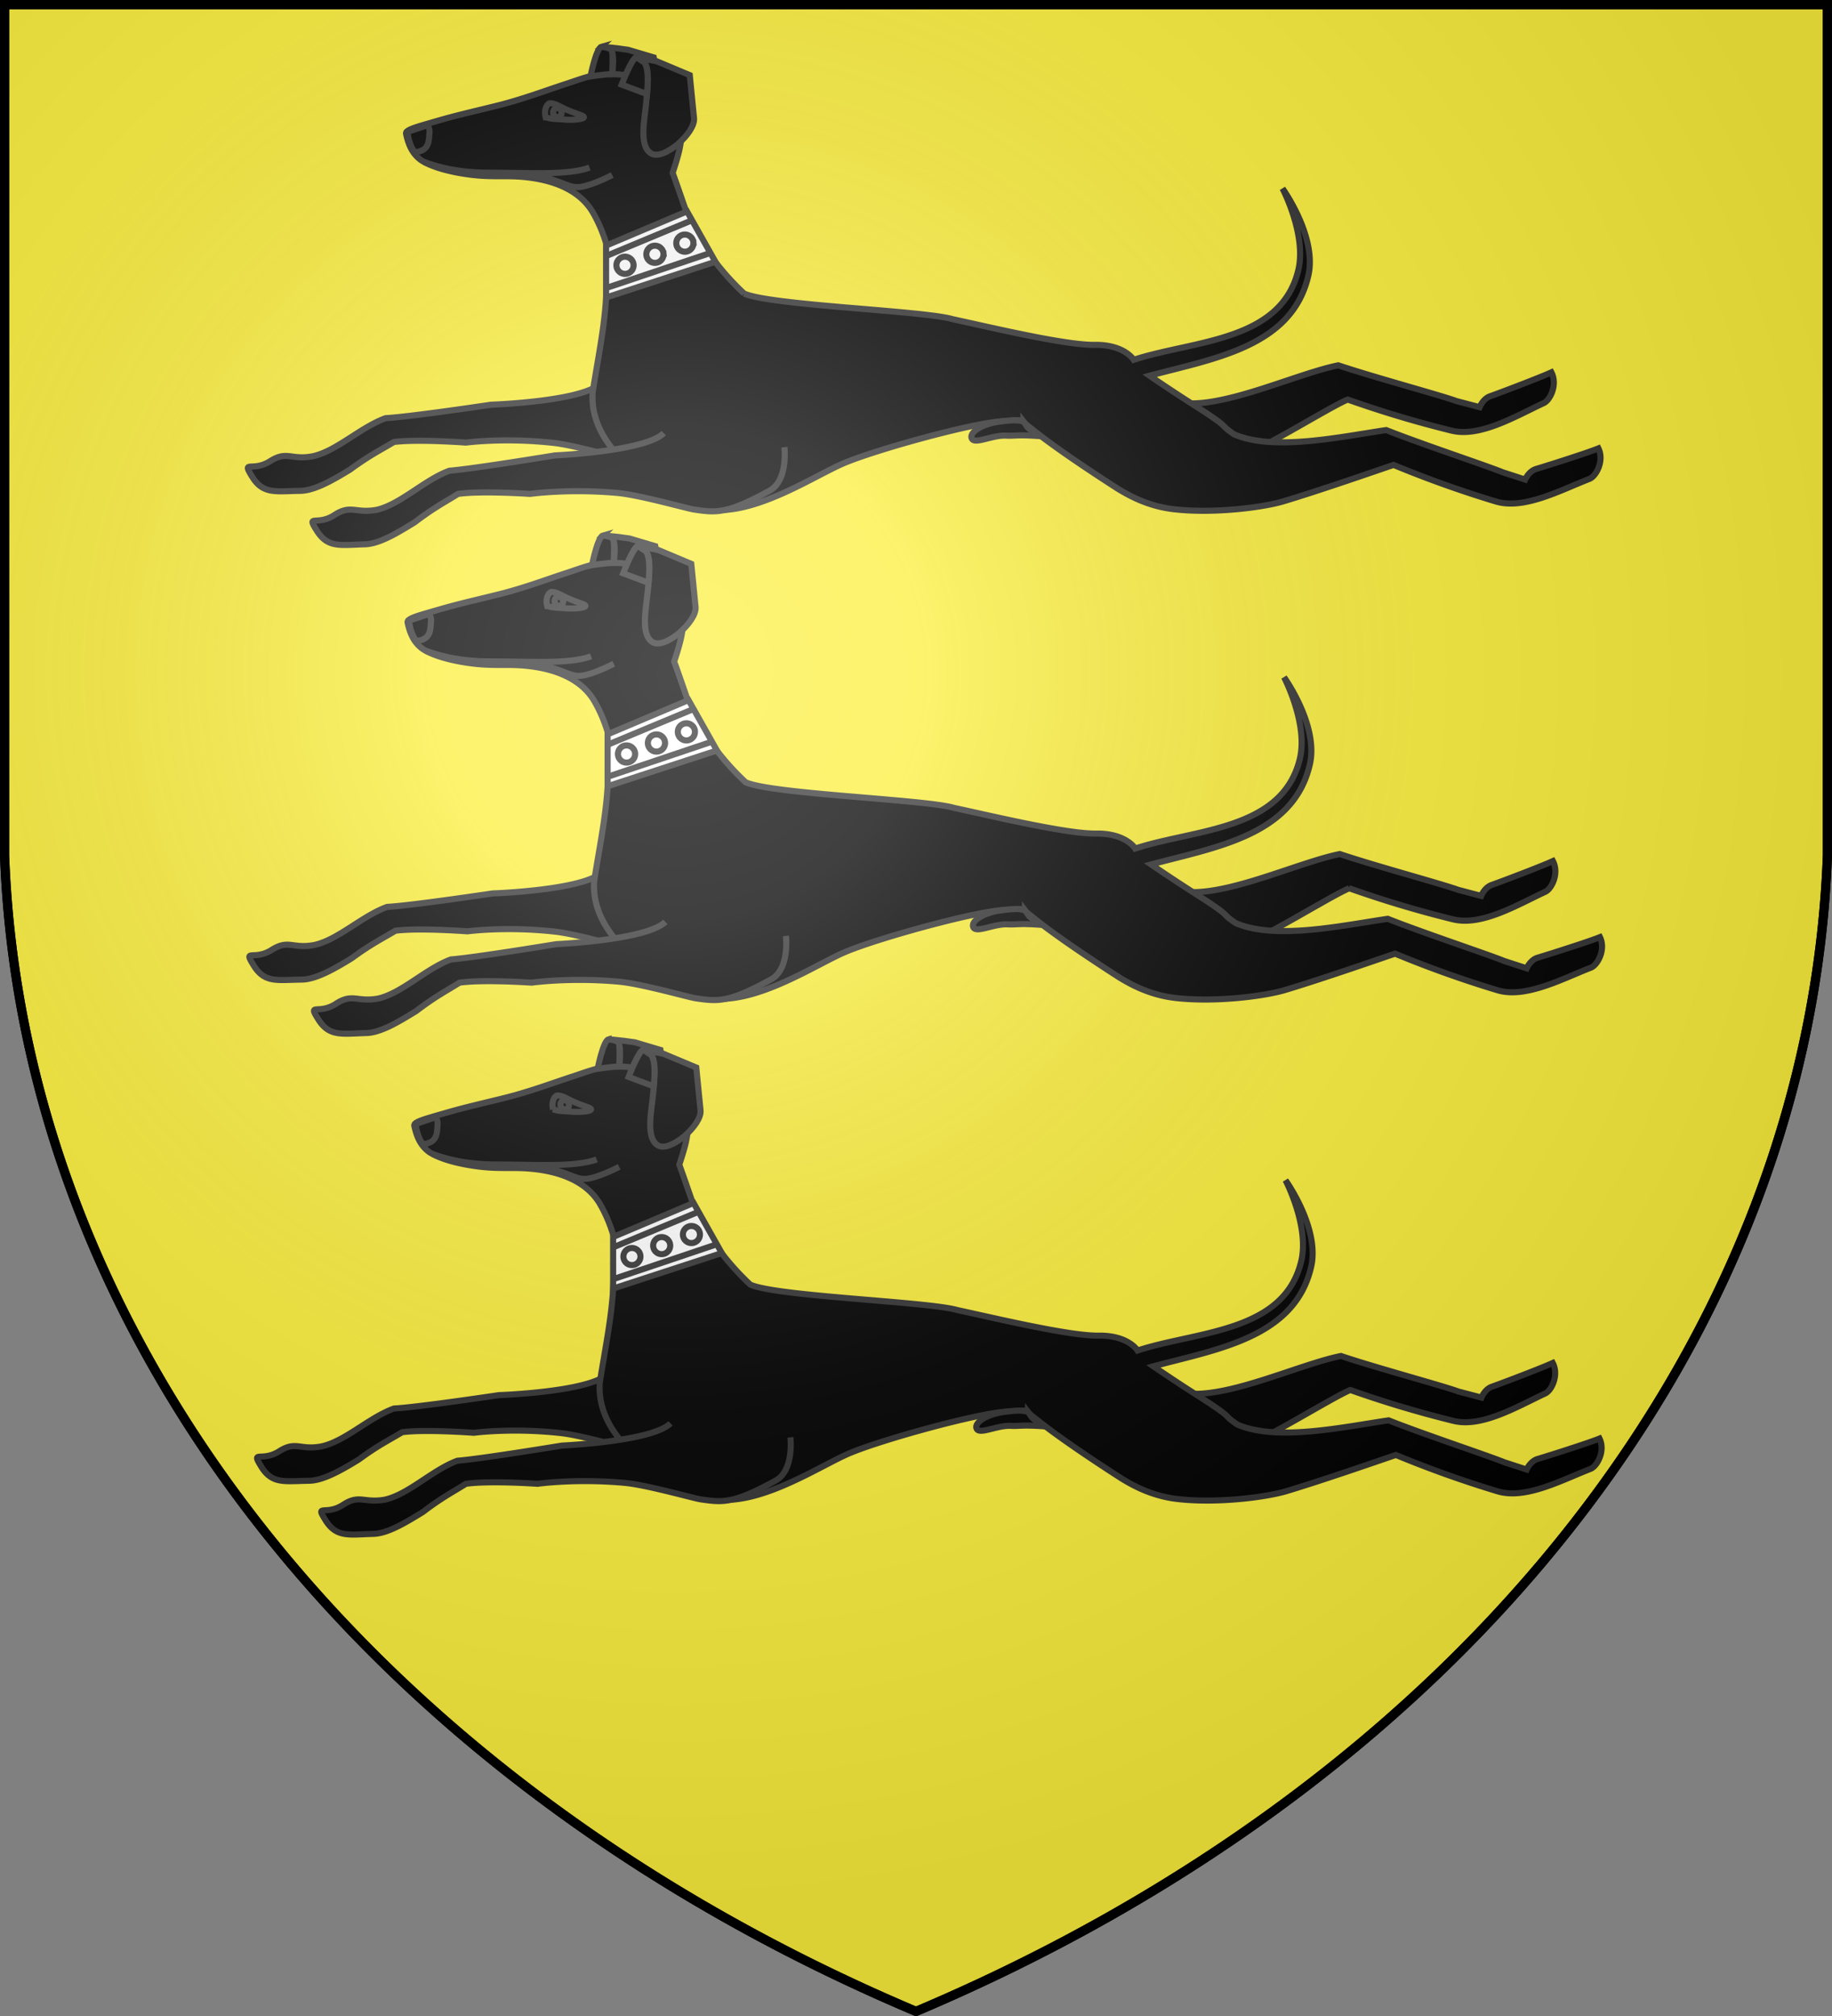
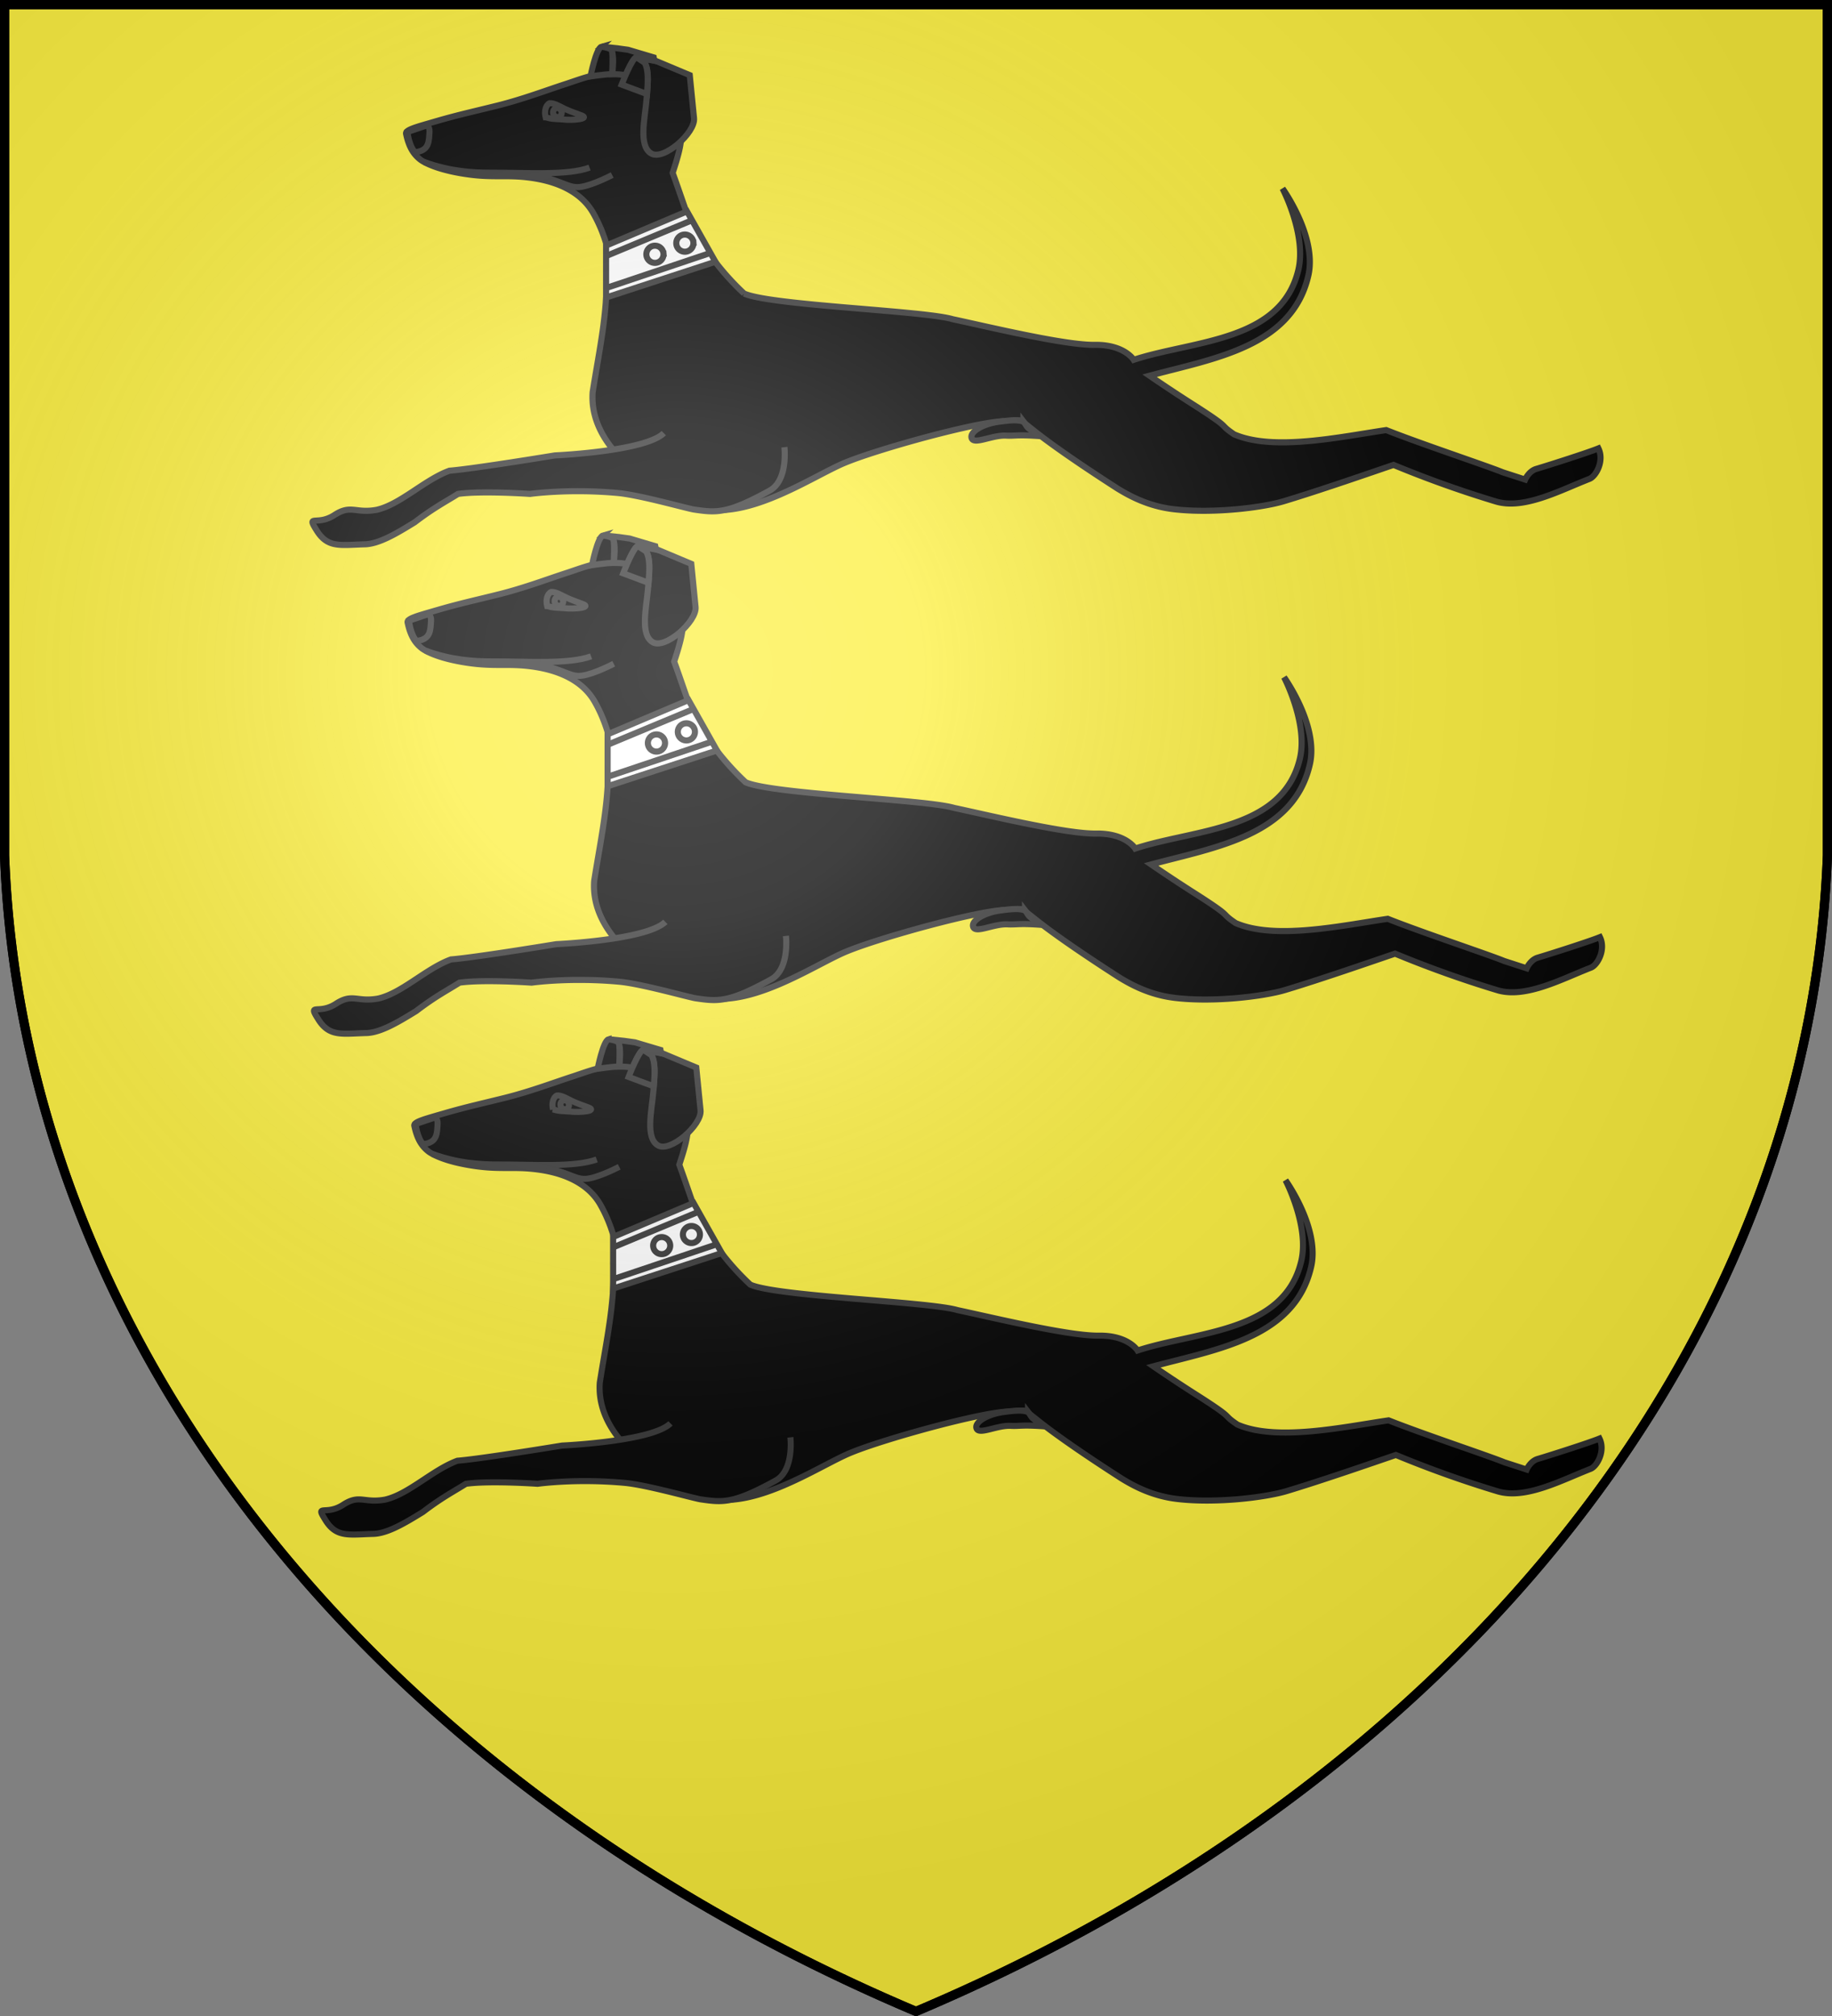
<svg xmlns="http://www.w3.org/2000/svg" xmlns:xlink="http://www.w3.org/1999/xlink" width="600" height="660" fill="#fcef3c" stroke="#000" stroke-width="3">
  <rect width="100%" height="100%" fill="#808080" stroke="none" />
  <radialGradient id="c" cx="221" cy="226" r="300" gradientTransform="matrix(1.35 0 0 1.35 -77 -85)" gradientUnits="userSpaceOnUse">
    <stop offset="0" stop-color="#fff" stop-opacity=".3" />
    <stop offset=".2" stop-color="#fff" stop-opacity=".25" />
    <stop offset=".6" stop-color="#666" stop-opacity=".13" />
    <stop offset="1" stop-opacity=".13" />
  </radialGradient>
  <path id="b" d="M1.5 1.5h597V280A570 445 0 0 1 300 658.5 570 445 0 0 1 1.5 280Z" />
  <g id="a" fill="#000" stroke="#333" stroke-width="2">
-     <path d="M365.5 316.6c12.7.8 28.9-2 35.8-4.5 11.7-4.3 34.5-18.8 40.6-21.3A356 356 0 0 0 476 301c9.3 2.2 20.8-4.7 30-9 2.2-.9 4.7-6.1 2.6-10.1-3.7 1.7-16.6 6.6-20 7.8-2.4.8-3.5 3.6-3.5 3.6l-7.6-2c-4.8-1.8-27.1-7.8-38.7-11.7-15 3-41.8 16.3-55 11.4-5.7-3.5-.2-1.3-13.1-8.6zm-168.4-31c-6.2 5.9-35.8 6.9-35.8 6.9s-26.7 4-34.5 4.4c-8.3 3-16.2 10.9-24 12.5-7.1 1.3-8.3-2-14 1.7-5.8 3.5-9.2-.7-5.7 5 3.6 5.8 7.7 4.7 15.6 4.6 4.7 0 10.8-3.5 16.5-7 6.4-4.7 10-6.4 14.3-9 7.8-1 23.6.2 23.6.2s12.6-1.7 28.7.1c7.3.8 21.6 5.1 24.9 5.7 7.4 1.3 10.8 1.7 24.9-5.8 6.2-3.4 5-14.2 5-14.2" />
    <path d="M199.1 249.4c.5 12.7-2.4 25.6-4.5 39-1.2 17 16.3 29.7 32.5 36.9 16.2 7.1 39.9-9.8 50.6-14 10.8-4.4 42.8-13.3 51.8-13.4 1.5 0 3.4-.5 5.7-.2 1.3 1.3 2.1 1.8 4.2 3.5 8.2 6.5 21.6 15.2 27.2 18.8 3.3 2 9.6 5.7 18.3 6.7 12.7 1.5 29-.5 36-2.6 12-3.6 29.8-9.8 36-11.9 11 4.56 22.2 8.56 33.6 12 9.2 2.7 21-3.7 30.5-7.4 2.2-.8 5-5.9 3-10-3.7 1.5-16.9 5.7-20.3 6.7-2.5.7-3.7 3.5-3.7 3.5l-7.4-2.4c-4.8-2-26.8-9.3-38.1-13.8-15 2.2-36.9 7-49.8 1.4-5.6-3.8-.2-1.3-12.7-9.3a509.5 509.5 0 0 1-15-9.9c21.2-5.7 46.66-9.5 52-32.8 2.92-12.71-8.45-28.48-8.45-28.48s7.91 15.15 5.17 26.66C420.1 272 391.2 271.4 371.8 277.8c0 0-3-5-12.7-4.9-9.7.2-35.3-6-46.6-8.4-9.4-2.8-59.6-4.5-68.3-8.4a85.6 85.6 0 0 1-14.2-17.2l-30.9 10.5Z" />
    <path d="M217.9 301.8c-6.1 6-35.7 7.3-35.7 7.3s-26.7 4.4-34.5 5c-8.2 3-16 11-23.8 12.8-7.1 1.3-8.4-1.9-14 1.8-5.7 3.6-9.2-.6-5.6 5.1 3.6 5.7 7.8 4.6 15.6 4.4 4.8-.1 10.7-3.7 16.4-7.2 6.3-4.8 9.9-6.6 14.2-9.3 7.8-1.1 23.6 0 23.6 0s12.6-1.8 28.8-.3c7.2.7 21.6 4.8 24.8 5.4 7.5 1.1 10.9 1.5 24.9-6.2 6.1-3.4 4.8-14.2 4.8-14.2m78.3-8.4c1.7 2.2.3 1.6 5.7 4.8-8-.6-8.5 0-11.6-.2-4.5-.1-10 2.9-11 1-1-2 3.2-4.7 8.6-5.5 1.8-.2 6.3-1 8.3 0v-.1ZM200.5 183.9c-5 .1-9.9 2-14.4 3.5-6.8 2.2-14.1 5-22.4 7.1-8 2-12.8 3-20.4 5.2-6.5 1.9-10 2.77-9.81 4.06.92 4.4 2.45 6.72 4.61 8.44.08.07 3.4 2.8 13.2 4.5 9.8 1.7 13.95.48 21.64 1.33 13.36 1.48 19.16 7.07 21.76 11.57 2.84 4.92 4.5 10 5.6 15l28.2-7c-2.7-6.2-4.7-12.8-7.7-21 1.5-4.6 3-9.3 2.8-13-.6-6.7-3.7-10.5-12.3-16.5a17.3 17.3 0 0 0-10.8-3.2Z" />
    <path d="M209 178.8c4.8.5 3.7 8.4 3.2 14.2-.5 5.8-2.6 14.7 1.5 17.2 4 2.6 14.6-6.7 14.1-11.5l-1.4-14.1-11.2-4.7-6.2-1.1Zm-26 17.5c-.19 1.13-1.46 1.6-2.28.85-.2-.17-.34-.4-.42-.65-.36-1.1.51-2.18 1.57-1.95.76.16 1.26.94 1.13 1.75Z" />
    <path d="M136.36 209.82c4.8-.4 4.61-3.68 4.81-6.68.1-2-1.17-1.99-1.17-1.99l-6.06 2.05s.42 4.32 2.42 6.62Zm40.67 7.86c8.1 1.7 9.83 4.1 13.73 3.5 4-.6 10.24-3.88 10.24-3.88m-61.6-4.27c8.43 3.09 16.01 3.5 21.4 3.5 12.33-.03 25.46 1.02 32.79-1.66M179.2 198.4c-.5-1.9 0-4 1.3-4.6 1.4-.1 2.9.8 4.9 1.8 1.9.9 4.3 1.7 5.6 2.2 2.8 1.1-2.9 1.7-6.2 1.3-3-.2-3.6-.1-5.6-.7Z" />
    <path d="m202.6 175.8-3.63-.37s.23.77 1.63 1.27c1.2.5.5 7 .4 7.6 1.4 0 2.9 0 4.4.4 1-2.6 2.8-6 3.6-6l5.8 1.2-.2-1.1-8.4-2.5-3.6-.5Zm-18.2 20.7c.31 1.11-.63 2.1-1.68 1.79-.4-.12-.73-.4-.92-.79-.51-1.03.2-2.21 1.3-2.13.6.06 1.13.5 1.3 1.13Z" />
    <path d="M209 178.8c-1.4-.2-4.9 8.9-4.9 8.9l8.3 3.1c.3-3.8.6-8-.8-10.3l-2.6-1.7Zm-11.5-3.5c-1.8.5-3.6 9.7-3.6 9.7s4.7-.67 7.1-.77c0-.4.35-6.36-.13-7.67-.35-.94-3.37-1.26-3.37-1.26Z" />
    <g fill="#fff">
      <path d="M199 240.4v17l35.8-11.7-9.3-16.5zm33.9 2.5L199 254.3" />
-       <path d="M208 246.6a2.8 2.8 0 1 1-5.6.5 2.8 2.8 0 1 1 5.6-.5zm9.8-3.6a2.8 2.8 0 1 1-5.6.5 2.8 2.8 0 1 1 5.6-.5zm9.8-3.6a2.8 2.8 0 1 1-5.6.4 2.8 2.8 0 1 1 5.6-.4zm-.2-7.4-28.1 11.7" />
+       <path d="M208 246.6zm9.8-3.6a2.8 2.8 0 1 1-5.6.5 2.8 2.8 0 1 1 5.6-.5zm9.8-3.6a2.8 2.8 0 1 1-5.6.4 2.8 2.8 0 1 1 5.6-.4zm-.2-7.4-28.1 11.7" />
    </g>
  </g>
  <use xlink:href="#a" x="-.5" y="-160" />
  <use xlink:href="#a" transform="matrix(.994 0 0 .994 3 166)" />
  <use xlink:href="#b" fill="url(#c)" />
</svg>